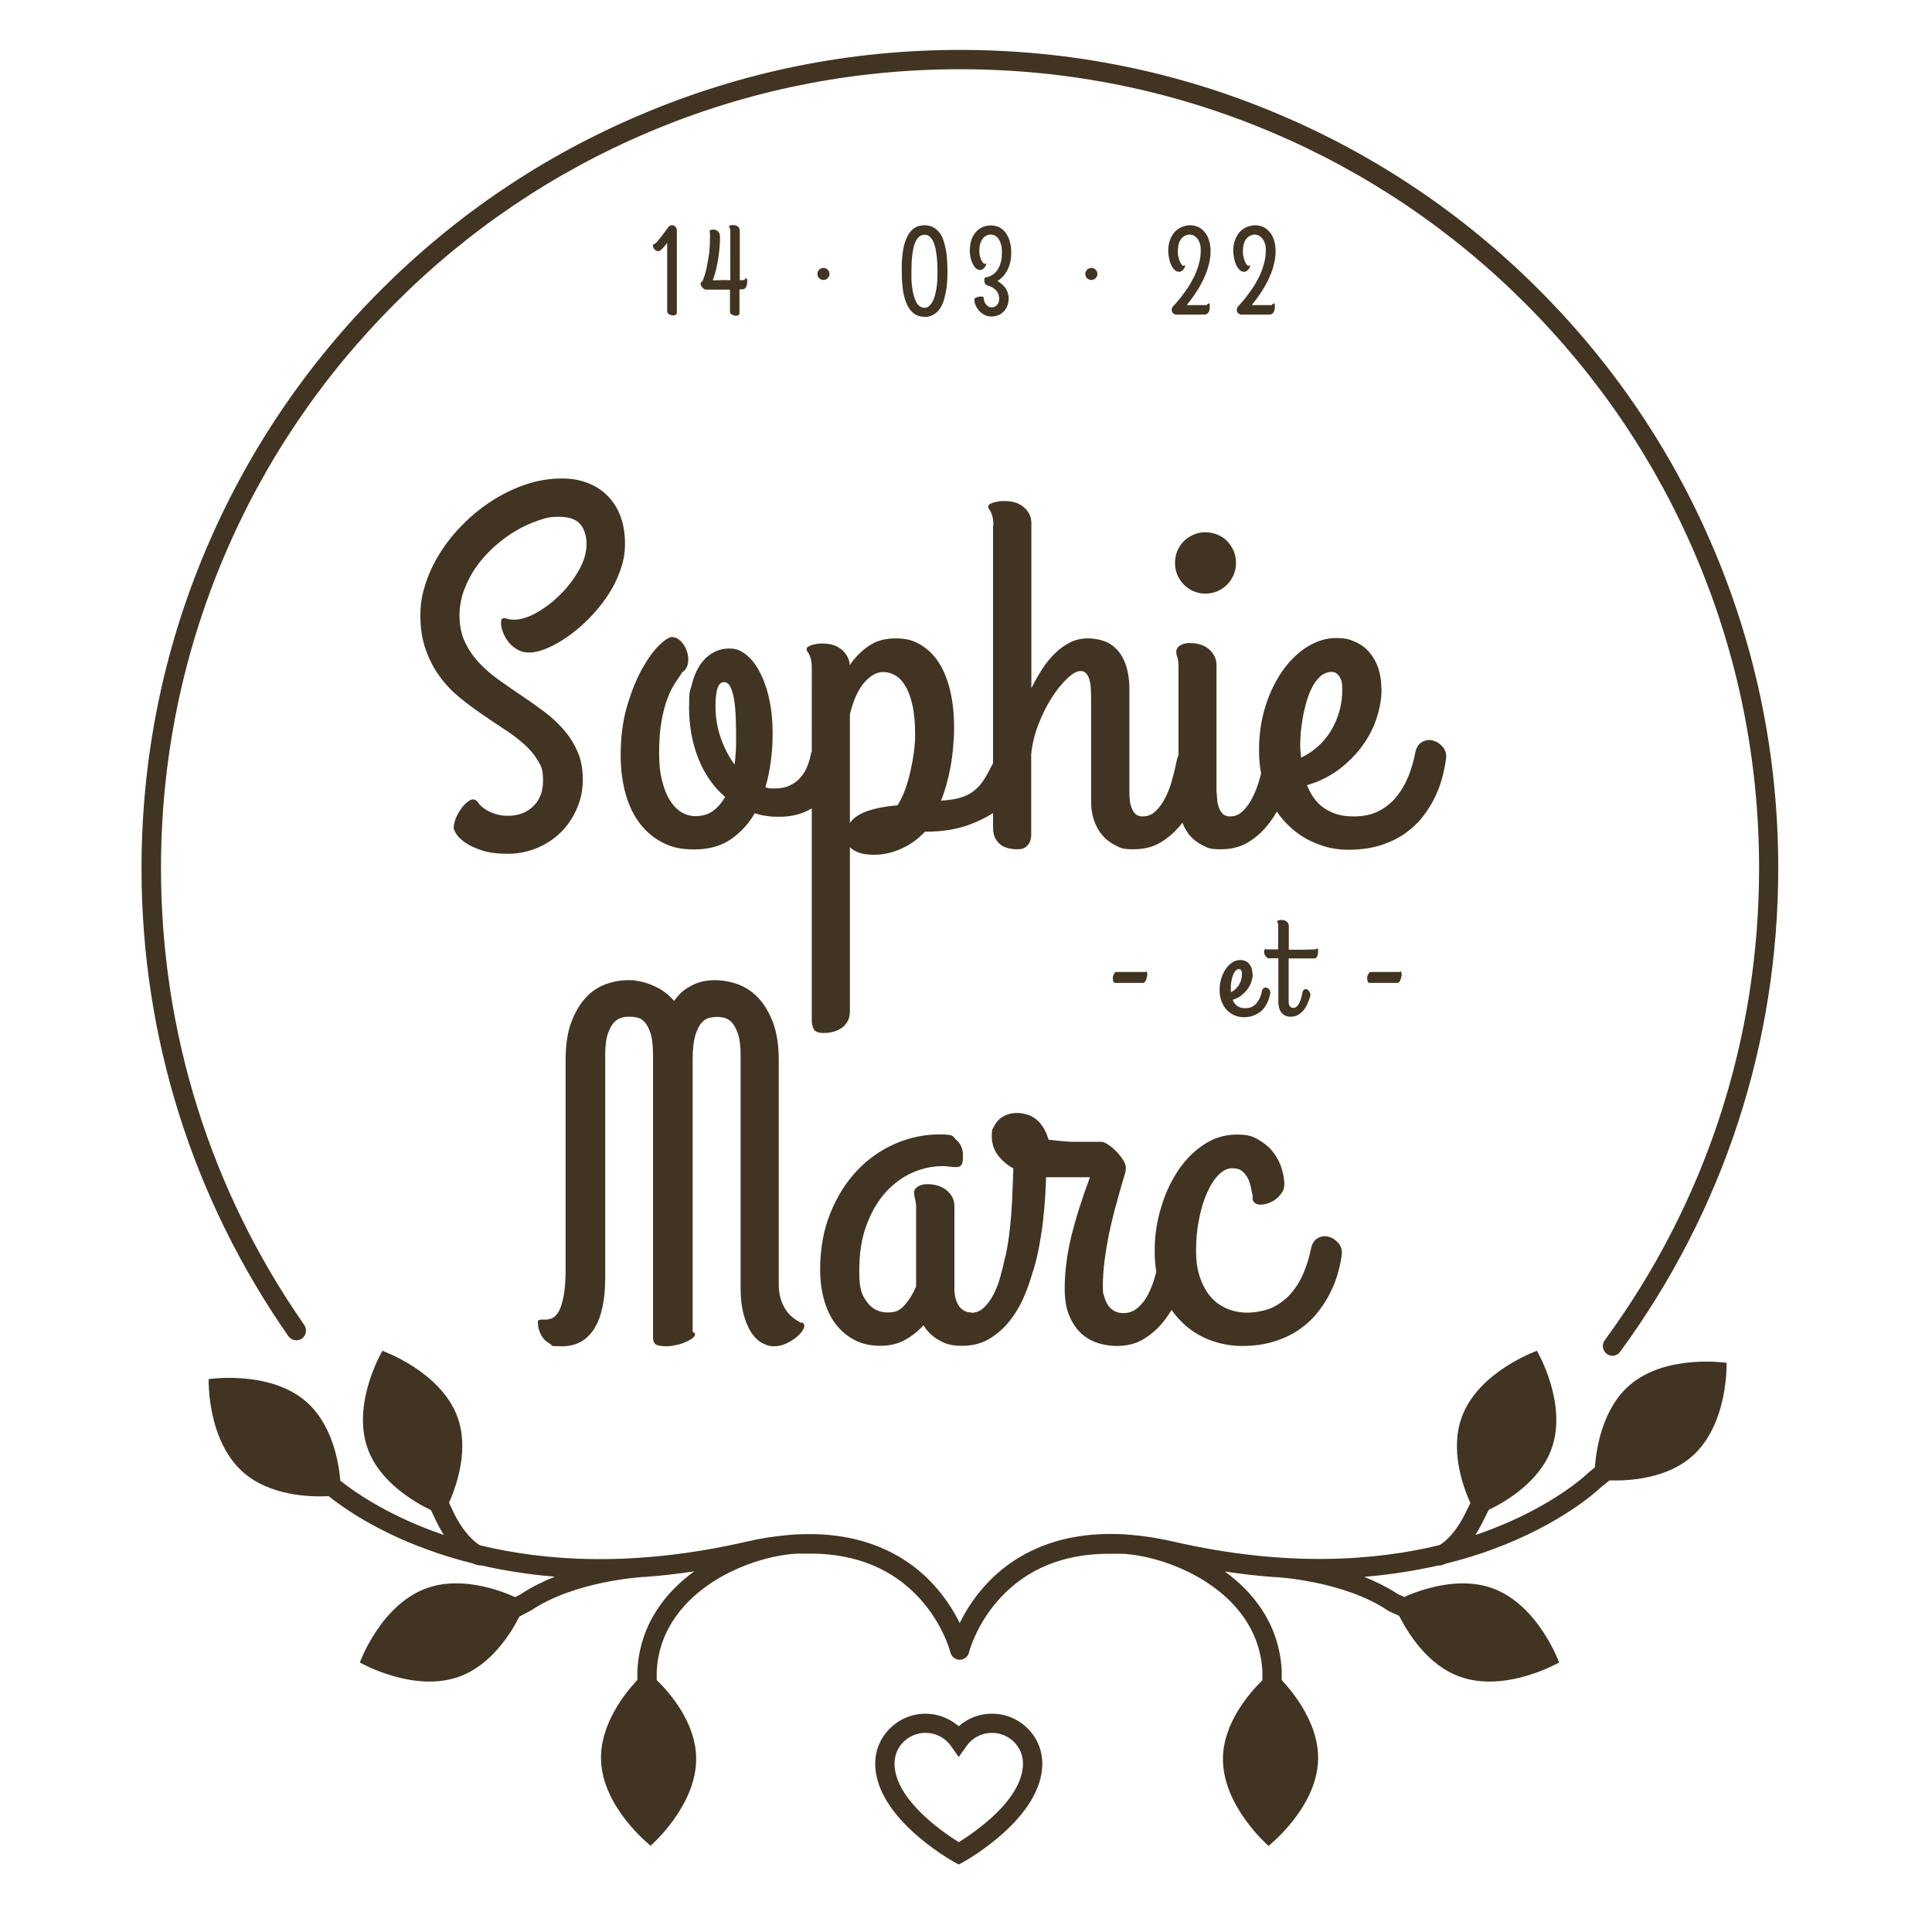
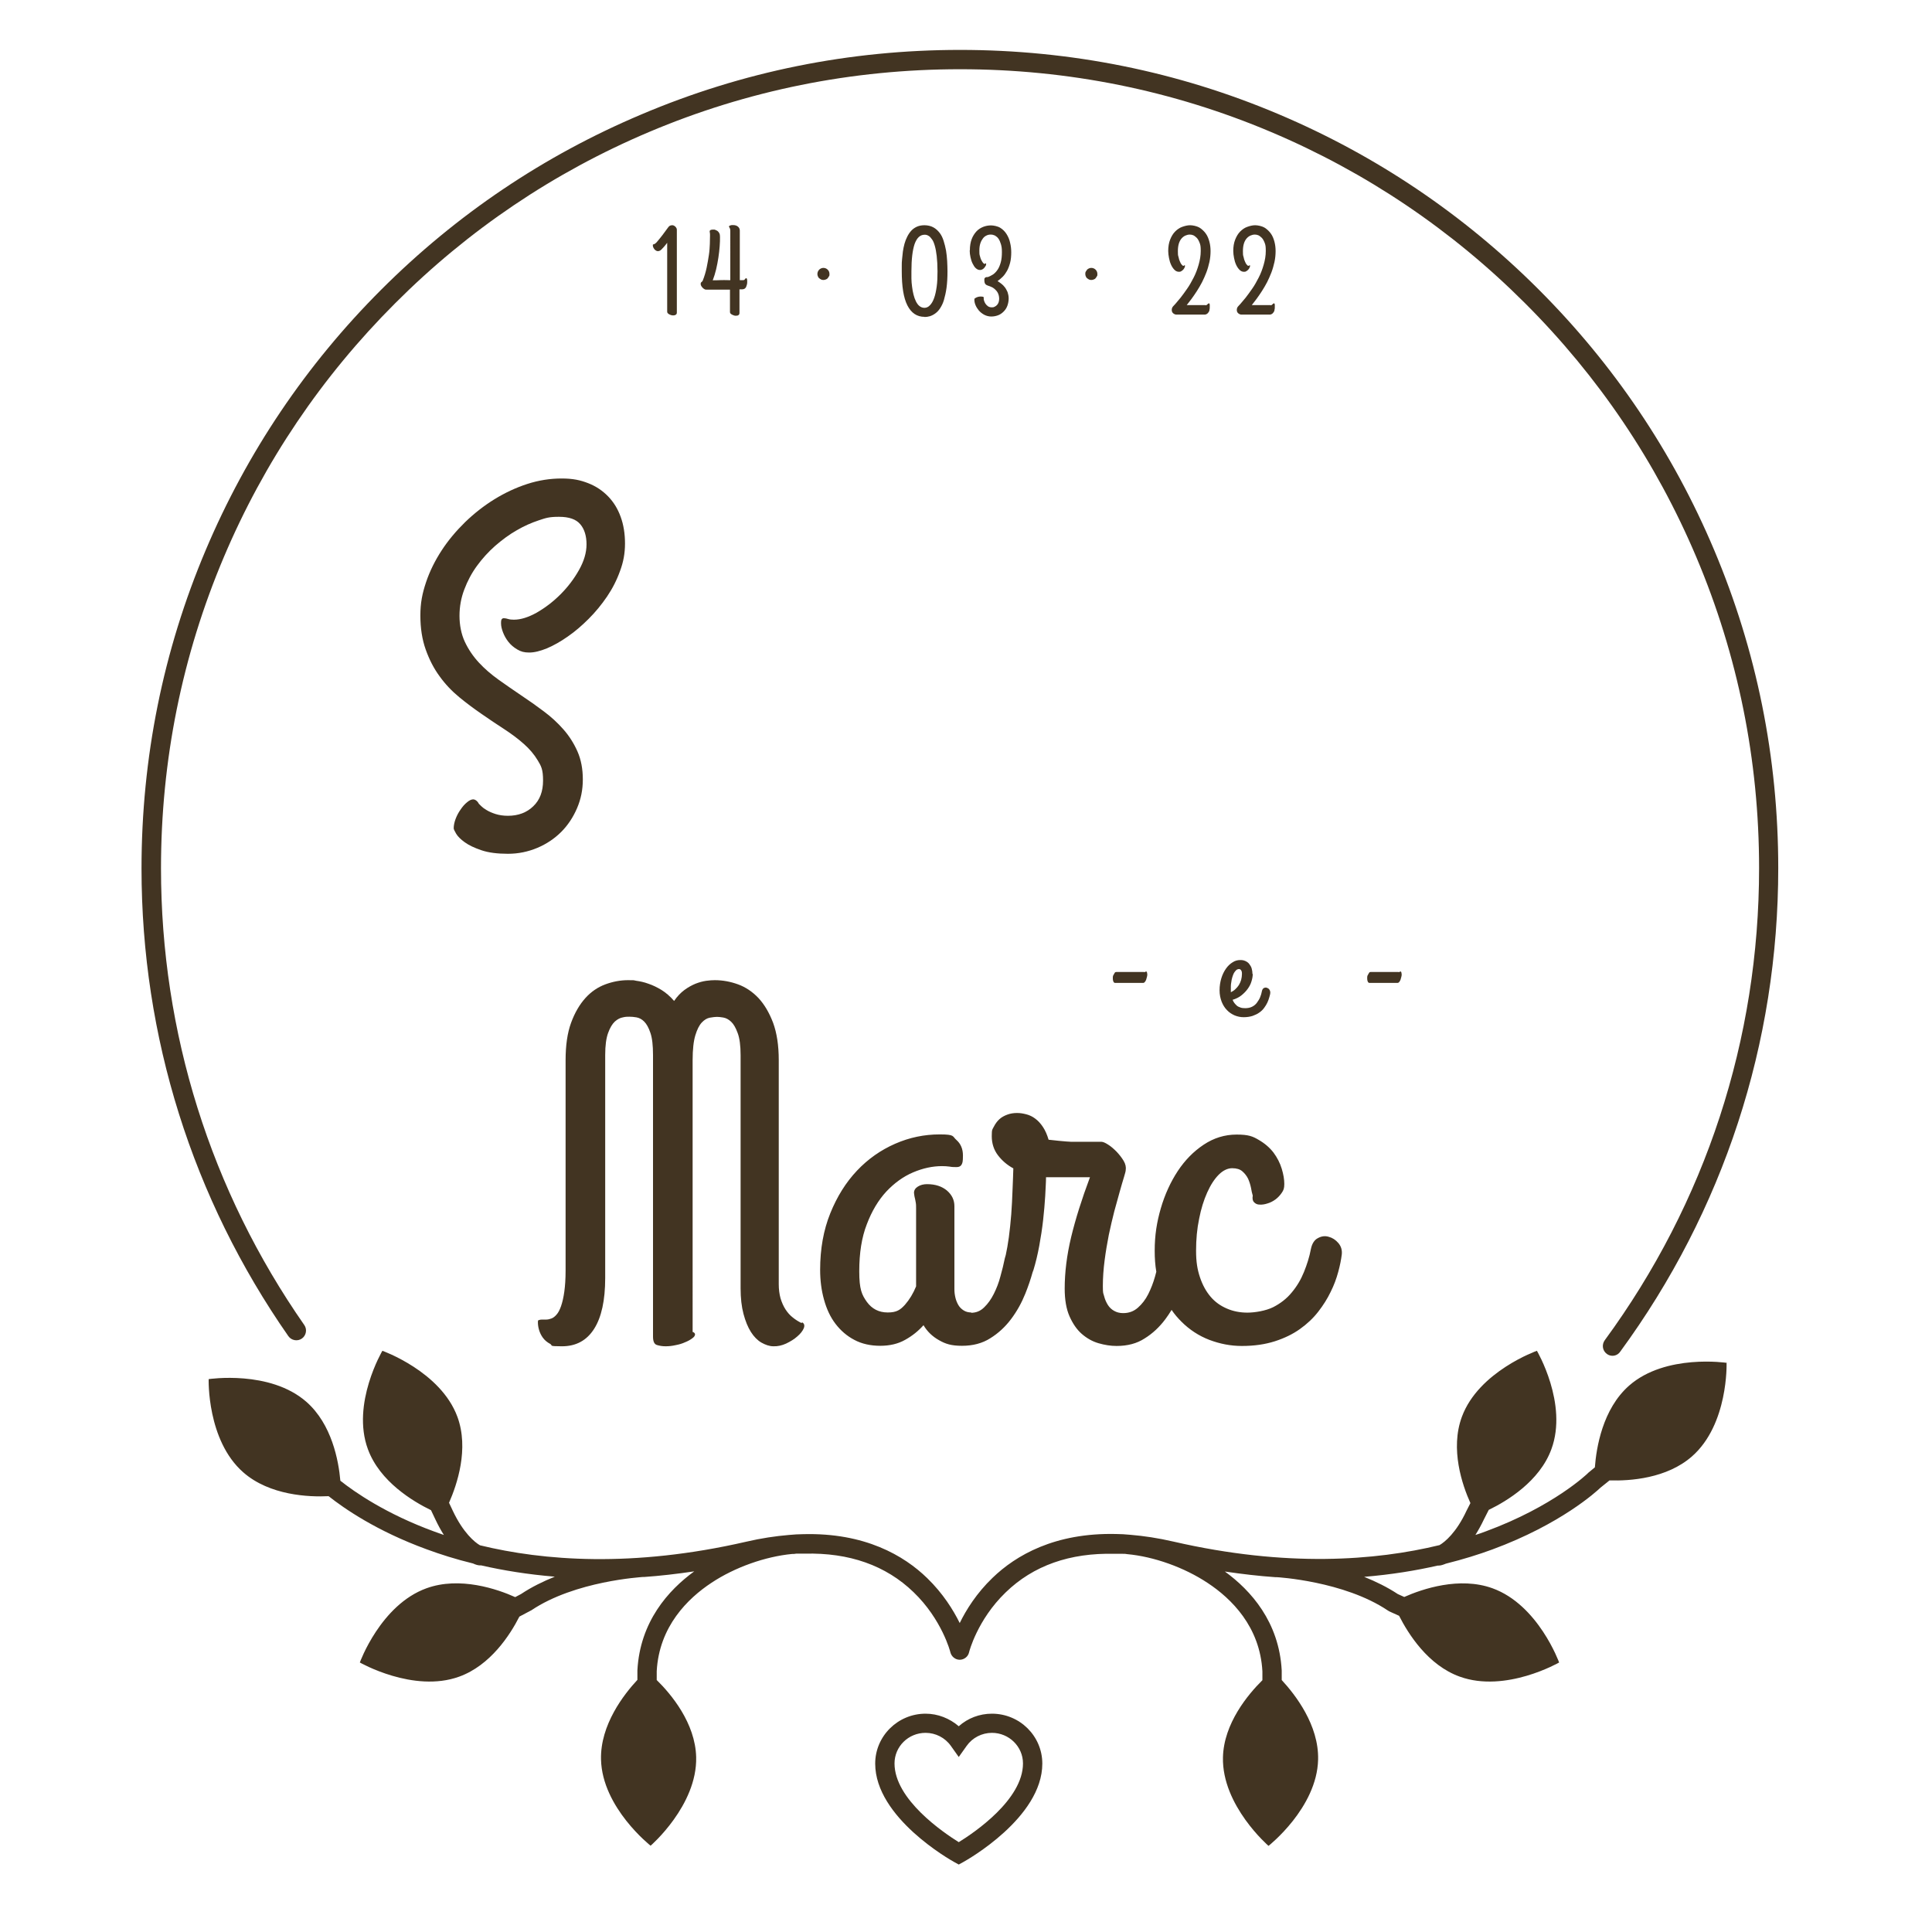
<svg xmlns="http://www.w3.org/2000/svg" xml:space="preserve" style="enable-background:new 0 0 1200 1200;" viewBox="0 0 1200 1200" y="0px" x="0px" id="Calque_1" version="1.0">
  <defs>
    <style>
      .color {
        fill: #423422;
      }
    </style>
  </defs>
  <g class="color">
    <path d="M1011.9,860.6c-16.6,14.6-20.4,38.8-21.3,50.8l-4,3.3c0,0-0.3,0.2-0.4,0.4c-0.2,0.2-21.2,20.5-63.2,36   c-2.1,0.8-4.3,1.6-6.6,2.3c1.8-2.9,3.6-6.1,5.3-9.7l3-5.9c11.2-5.4,31.6-17.7,38.9-37.7c10.4-28.2-9-61.1-9-61.1   s-36.2,12.8-46.6,41c-7.4,20,0.2,42.3,5.3,53.6l-2.4,4.7c-6.3,13.6-13.5,19.5-16.8,21.4c-39.5,9.6-94.9,14-165.3-2.2   c-9.5-2.2-18.3-3.5-26.6-4.2c-3.2-0.3-6.2-0.5-8.9-0.5c-38.2-0.9-62.4,13.3-76.8,27.2c-9.9,9.5-16.4,19.9-20.4,28.1   c-4-8.1-10.4-18.4-20.2-27.9c-14.4-14-38.7-28.3-77-27.3c-2.7,0-5.8,0.2-9,0.5c-8.2,0.7-17.1,2-26.5,4.2   c-70.5,16.2-125.9,11.8-165.3,2.2c-3.3-1.9-10.4-7.8-16.8-21.3l-2.4-5.1c5-11.4,12.5-33.5,5.2-53.4c-10.4-28.2-46.6-41-46.6-41   s-19.4,32.9-9,61.1c7.4,20.2,28.1,32.5,39.2,37.9l2.7,5.7c1.7,3.6,3.5,6.9,5.3,9.7c-2-0.7-4-1.4-5.9-2.1   c-30.1-11-49.6-24.6-58.4-31.6c-1.1-12.5-5.3-35.1-21.1-49c-22.7-19.9-60.7-14.1-60.7-14.1s-1.2,38,21.5,57.9   c16.4,14.4,40.8,15.4,53,14.8c9.6,7.6,29.7,21.6,60.9,33c8.4,3.1,18.1,6.2,28.8,8.8c1.7,0.8,3.2,1.2,4.4,1.2h0.7   c13.5,3.1,28.8,5.6,45.7,7c-7.2,2.9-14.4,6.4-21,10.8L320,992c-11.1-5-34.4-13-55.1-5.5c-28.5,10.3-41.4,46.1-41.4,46.1   s33.3,19.1,61.7,8.8c19.4-7,31.6-25.9,37.4-37.3l6.8-3.6l0.6-0.3c27.2-18.3,68.7-20.6,69.1-20.7c0.3,0,0.6,0,0.9,0   c10-0.7,20.4-1.9,31.2-3.5c-16.1,11.7-33.7,31.3-35.3,61.5v5.9c-8.4,9-23.1,27.9-22.6,49.4c0.7,30,30.8,53.6,30.8,53.6   s29-25,28.3-55c-0.5-21.2-15.6-39.2-24.5-47.9v-5.5c1.5-27.8,19.3-45.2,34-54.9c14.6-9.7,33.5-16.3,50-17.9c0.9,0,1.7,0,2.6-0.2   h5.3c27.7-0.7,50.4,7.3,67.6,23.9c17.7,17,22.9,37.2,22.9,37.4c0.7,2.7,3.1,4.6,5.8,4.6s5.2-1.9,5.8-4.6c0-0.2,5.1-20.2,22.7-37.2   c17.2-16.7,39.9-24.7,67.7-24h5.2c0.9,0,1.8,0,2.6,0.2c16.5,1.5,35.4,8.2,50,17.9c14.7,9.7,32.5,27.1,34,54.9v5.5   c-8.9,8.8-24,26.8-24.5,47.9c-0.7,30,28.3,55,28.3,55s30.1-23.6,30.8-53.6c0.5-21.5-14.2-40.3-22.6-49.4v-5.9   c-1.6-30.2-19.2-49.8-35.3-61.5c10.8,1.6,21.2,2.8,31.2,3.5c0.3,0,0.6,0,0.9,0s41.9,2.4,69.1,20.7c0.3,0.2,0.6,0.3,0.8,0.5l6.2,2.8   c5.7,11.2,17.9,30.7,37.7,37.8c28.5,10.3,61.7-8.8,61.7-8.8s-12.9-35.8-41.4-46.1c-20.5-7.4-43.5,0.4-54.8,5.4l-4-1.8   c-6.5-4.3-13.7-7.8-20.9-10.7c16.9-1.4,32.2-3.9,45.7-7h0.7c1.2,0,2.7-0.5,4.4-1.2c10.8-2.7,20.4-5.7,28.8-8.8   c42.6-15.7,64.7-36,67.2-38.4l5.6-4.5c12.8,0.4,35.6-1.2,51.2-14.9c22.7-19.9,21.5-57.9,21.5-57.9l0.2-0.2v0   C1072.6,846.5,1034.6,840.7,1011.9,860.6z" />
    <path d="M315.5,506.7c-2.9,0-5.5-0.4-7.7-1.1s-4-1.5-5.5-2.4c-1.4-0.8-2.6-1.7-3.4-2.5l-1.5-1.5c-0.9-1.8-2.4-2.7-3.5-2.7   s-2.4,0.6-3.8,1.8c-1.5,1.2-2.8,2.7-4,4.5c-1.3,1.8-2.3,3.7-3.1,5.8c-0.8,2.1-1.2,4.1-1.2,5.9c0,0.5,0.5,1.6,1.5,3.3   s2.8,3.5,5.3,5.3c2.6,1.9,6,3.5,10.4,5c4.4,1.5,9.9,2.2,16.5,2.2l0,0c6.5,0,12.6-1.3,18.3-3.7c5.7-2.4,10.7-5.8,14.8-9.9   s7.4-9.1,9.8-14.7c2.4-5.6,3.6-11.4,3.6-17.9s-1.1-12.3-3.3-17.3s-5.1-9.6-8.7-13.7c-3.6-4.1-7.7-7.9-12.3-11.3   c-4.5-3.4-9.2-6.7-14-9.9c-4.7-3.2-9.4-6.4-14-9.7c-4.6-3.3-8.7-6.8-12.3-10.7c-3.6-3.9-6.5-8.2-8.7-12.9   c-2.2-4.7-3.3-10.4-3.3-16.1c0-5.7,1-11.2,3-16.4c2-5.3,4.6-10.2,7.9-14.7s7-8.6,11.3-12.4c4.3-3.7,8.7-7,13.3-9.6   c4.6-2.7,9.2-4.7,13.7-6.2s6.4-2.2,12.6-2.2s10.6,1.5,13.2,4.6c2.6,3,3.9,7.3,3.9,12.5s-1.6,10.5-4.7,16   c-3.1,5.5-6.9,10.5-11.5,15.1c-4.6,4.6-9.5,8.3-14.7,11.3c-5.2,2.9-9.9,4.4-14.2,4.4c-1.3,0-2.5-0.1-3.5-0.4s-1.8-0.5-2.5-0.5   c-0.6-0.1-1.1,0.1-1.5,0.5c-0.3,0.4-0.5,0.9-0.5,2.6s0.4,3.5,1.2,5.6c0.8,2.1,1.9,4.1,3.4,6s3.3,3.4,5.5,4.7s4.2,1.9,7.4,1.9   s6.8-0.9,11-2.6c4.2-1.8,8.5-4.2,12.9-7.3c4.5-3.1,8.8-6.8,13-11c4.2-4.2,8-8.8,11.4-13.8c3.4-5,6.1-10.3,8.1-15.9   c2.1-5.6,3.1-11,3.1-17.1c0-6.1-0.9-11.7-2.7-16.6c-1.8-5-4.4-9.2-7.8-12.7c-3.4-3.5-7.5-6.3-12.4-8.2c-4.9-1.9-9.4-2.9-16.5-2.9   s-14.2,1.1-21.3,3.4c-7.1,2.3-13.9,5.5-20.4,9.5s-12.6,8.8-18.2,14.2c-5.6,5.5-10.5,11.3-14.6,17.6c-4.1,6.3-7.4,12.9-9.7,19.8   c-2.3,6.9-3.5,12.7-3.5,20.6c0,7.9,1.1,14.9,3.3,21.1s5,11.7,8.6,16.6c3.5,4.9,7.6,9.2,12.2,13c4.5,3.7,9.2,7.2,14,10.5   c4.7,3.3,9.4,6.4,14,9.4c4.6,3,8.6,6,12.2,9.2c3.5,3.1,6.4,6.5,8.6,10.2c2.2,3.6,3.3,5.7,3.3,12.5s-2,12.1-6.1,16   C327.2,504.7,321.9,506.7,315.5,506.7z" />
-     <path d="M756.2,332.1c-2.3-1-5-1.5-7.6-1.5s-5,0.5-7.3,1.5s-4.4,2.4-6,4c-1.6,1.6-3,3.7-4,6c-1,2.3-1.5,5-1.5,7.6   c0,2.6,0.5,5.1,1.5,7.4s2.3,4.3,4,6s3.7,3.1,6,4.1s4.8,1.5,7.3,1.5c2.7,0,5.3-0.5,7.6-1.5s4.3-2.4,6-4.1s3-3.7,4-6s1.5-4.7,1.5-7.4   s-0.5-5.3-1.5-7.6s-2.4-4.3-4-6S758.5,333.1,756.2,332.1z" />
-     <path d="M884.3,506.5c3-4,5.5-8.1,7.4-12.3c2-4.2,3.4-8.3,4.4-12.4c1-4,1.7-7.6,2.1-10.8c0.3-2.7-0.4-5.1-2.1-7.1s-3.7-3.3-6-3.9   c-2.3-0.7-4.5-0.4-6.7,0.8c-2.2,1.1-3.7,3.4-4.4,6.9c-0.9,4.8-2.3,9.5-4.1,14.2c-1.9,4.7-4.3,8.9-7.3,12.7c-3,3.8-6.7,6.8-11.1,9.1   s-9.6,3.4-15.7,3.4c-4.1,0-7.7-0.5-10.8-1.5c-3.1-1-5.9-2.4-8.2-4.1s-4.3-3.8-6-6.2c-1.6-2.4-3-5-4-7.6c7.5-2.2,14.1-5.5,19.9-9.8   c5.7-4.4,10.6-9.3,14.5-14.7c4-5.4,6.9-11.2,8.9-17.3c2-6.1,3-12.1,3-17.9l0-0.1H858c0-4.7-0.6-8.9-1.9-12.8   c-1.3-3.9-3.2-7.2-5.6-10s-5.4-5-8.9-6.5s-5.7-2.3-11.8-2.3s-11.9,1.8-17.6,5.3s-10.8,8.4-15.3,14.6c-4.4,6.3-8.1,13.6-10.8,22.1   c-2.7,8.5-4.1,17.8-4.1,27.6c0,5.1,0.4,9.9,1.3,14.4c-0.3,1.3-0.7,2.7-1.1,4.1c-1.1,3.9-2.5,7.5-4.2,10.9c-1.7,3.4-3.7,6.2-6,8.4   c-2.3,2.3-4.9,3.4-8,3.4c-2,0-3.6-0.6-4.7-1.8c-1.1-1.2-1.9-2.7-2.4-4.3c-0.5-1.6-0.9-3.2-0.9-4.8c-0.2-1.5-0.2-2.7-0.2-3.4h0   l-0.2-0.3v-79.4c0-3.8-1.5-7-4.5-9.7s-7.1-4-12.3-4c-2.2,0-4.2,0.5-5.8,1.5c-1.6,0.9-2.4,2.5-2.4,3.7s0.2,2.4,0.7,3.7   s0.7,3.4,0.7,6.4v54.2c-0.5,1.2-1,2.6-1.3,4.4c-0.7,3.5-1.6,7.2-2.7,11.1c-1,3.9-2.4,7.5-4.1,10.9c-1.7,3.4-3.7,6.2-6,8.4   c-2.3,2.3-5,3.4-8.2,3.4c-2.1,0-3.6-0.6-4.7-1.8c-1.1-1.2-1.9-2.7-2.4-4.3c-0.5-1.6-0.9-3.2-0.9-4.8c-0.2-1.5-0.2-2.7-0.2-3.4   v-64.7c0-3.6-0.3-7.2-1.1-11c-0.7-3.7-2.1-7.1-4-10.2c-1.9-3.1-4.5-5.6-7.9-7.5c-3.3-1.9-8.9-2.9-12.8-2.9s-7.5,0.8-10.8,2.4   c-3.3,1.6-6.4,3.8-9.3,6.6c-2.9,2.8-5.6,6-8.1,9.8c-2.4,3.8-4.8,7.8-6.9,12.2V324.9c0-3.8-1.5-7-4.5-9.7s-7.1-4-12.3-4   c-1.1,0-2.2,0-3.4,0.2s-2.3,0.4-3.3,0.7c-1,0.3-1.8,0.7-2.4,1.1c-0.6,0.4-0.9,0.9-0.9,1.5c0,0.6,0.1,1,0.5,1.5   c0.4,0.4,0.7,1,1.1,1.8c0.4,0.7,0.7,1.8,1.1,3.1c0.3,1.3,0.5,3.1,0.5,5.3l-0.2-0.2V474c-1.8,3.5-3.4,6.6-5,9.2   c-1.7,2.9-3.7,5.3-6,7.3s-5.1,3.6-8.5,4.7c-3.3,1.1-7.6,1.8-12.8,2.1c2.3-5.7,4.3-12.5,5.8-20.5s2.3-17.3,2.3-25.1   c0-7.8-0.7-15-2.2-21.7s-3.7-12.6-6.7-17.5c-3-5-6.8-8.8-11.3-11.7c-4.6-2.9-9.4-4.3-16-4.3s-12.2,1.5-16.8,4.7   c-4.6,3.1-8.5,7.1-11.8,11.9c-0.2-3.6-1.8-6.7-4.8-9.4s-7-4-12-4c-1.1,0-2.2,0-3.4,0.2c-1.2,0.2-2.3,0.4-3.3,0.7s-1.8,0.7-2.4,1.1   c-0.6,0.4-0.9,0.8-0.9,1.4c0,0.6,0.1,1.1,0.5,1.6c0.4,0.4,0.7,1,1.1,1.8c0.4,0.7,0.7,1.8,1.1,3.1c0.3,1.3,0.5,3.1,0.5,5.3V467   c0,0.1-0.1,0.2-0.1,0.4v0l-0.2-0.3c-0.5,3.1-1.3,6-2.4,8.7c-1.1,2.8-2.6,5.2-4.4,7.2c-1.8,2.1-4,3.7-6.6,4.9   c-2.6,1.2-5.5,1.8-8.9,1.8h-3.1c-0.9-0.1-2-0.3-3.1-0.7c1.6-5.3,2.7-10.8,3.4-16.5c0.7-5.6,1.1-9.7,1.1-17.2s-0.7-14.5-2.1-20.9   c-1.3-6.4-3.3-11.9-5.7-16.6c-2.4-4.7-5.2-8.4-8.5-11c-3.3-2.7-6.2-4-10.4-4s-7.8,1-11,3c-3.2,2-5.8,4.6-7.9,8   c-2.1,3.4-3.6,7.2-4.7,11.7c-1.1,4.5-1.6,2.7-1.6,14s1.9,21.8,5.7,31.5c3.8,9.7,9.4,17.7,16.7,24c-2,3.5-4.5,6.4-7.4,8.6   c-2.9,2.2-6.6,3.3-11.1,3.3c-3,0-5.9-0.8-8.6-2.4c-2.7-1.6-5.1-4.1-7.2-7.4c-2.1-3.3-3.7-7.4-4.9-12.3c-1.2-4.8-1.8-9.5-1.8-17.2   c0-7.7,0.5-14.3,1.5-19.8s2.2-10.2,3.7-14c1.4-3.8,3-7,4.7-9.5s3.2-4.8,4.4-6.7c2-1.3,3.2-3.2,3.6-5.6c0.4-2.5,0.2-4.9-0.6-7.3   c-0.8-2.4-2-4.5-3.7-6.3c-1.7-1.8-3.8-2.7-5.6-2.7s-4.4,1.6-7.9,5c-3.5,3.4-7,8.2-10.6,14.6c-3.6,6.4-6.7,14.1-9.4,23.2   c-2.7,9.1-4,19.4-4,30.9c0,7.9,0.9,15.3,2.7,22.3s4.5,13.2,8.3,18.5c3.8,5.4,8.5,9.6,14.2,12.7c5.7,3.1,11.5,4.7,20.5,4.7   s16.5-2.1,22.6-6.2c6.1-4.2,11.1-9.6,15-16.3c2.4,0.8,4.8,1.4,7.3,1.7s2.8,0.5,8,0.5c5.2,0,10-0.8,14.3-2.4c2.1-0.8,4-1.7,5.8-2.8   v131.1c0,2.4,0.4,4.4,1.2,6c0.9,1.6,2.8,2.4,6,2.4c1.5,0,3.3-0.1,5.2-0.5c1.9-0.4,3.7-1.1,5.4-2.1s3.1-2.4,4.2-4.2   c1.1-1.7,1.7-4.1,1.7-6.9V526.2c1.3,1.4,3.2,2.5,5.6,3.4c2.5,0.9,5.6,1.3,9.5,1.3l0.1,0c5.5,0,11-1.2,16.6-3.7s10.5-6,14.8-10.6   c10.4,0,19.4-1.4,27.1-4.2c5.8-2.1,10.9-4.6,15.2-7.4v8.8c0,3,0.5,5.3,1.5,7.1s2.2,3.1,3.7,4.1s3.1,1.6,4.9,2   c1.8,0.3,2.8,0.5,5,0.5s3.9-0.4,5.1-1.3c1.2-0.9,2-1.9,2.6-3.2c0.5-1.3,0.9-2.7,0.9-4.3v-50.3c0.6-6.2,2.1-12.3,4.5-18.5   c2.4-6.2,5.1-11.7,8.3-16.6c3.1-4.9,6.3-8.8,9.6-11.9c3.2-3.1,6-4.6,8.2-4.6c1.5,0,2.7,0.5,3.6,1.5s1.5,2.3,2,3.9   c0.4,1.6,0.8,3.5,0.8,5.6c0.2,2.2,0.2,4.5,0.2,6.9v63.5c0,4,0.6,7.7,1.8,11.3c1.2,3.6,3,6.7,5.2,9.3s5,4.7,8.2,6.3   c3.2,1.6,4.3,2.4,11.1,2.4s12.6-1.5,17.6-4.7c5-3.1,9.2-7.1,12.8-11.8c1.2,3,2.7,5.6,4.5,7.8c2.2,2.6,4.9,4.7,8.2,6.3   c3.2,1.6,4.3,2.4,11.1,2.4s12.6-1.5,17.6-4.7c5-3.1,9.2-7.1,12.8-11.9c1.6-2.2,3.1-4.4,4.5-6.8c1.8,2.7,3.8,5.2,6,7.4   c5.1,5.3,11,9.3,17.7,12.1s13.1,4.2,20.7,4.2s14.4-1,20.3-2.9c5.9-1.9,11-4.4,15.4-7.6C877.6,514.1,881.3,510.5,884.3,506.5z    M456.3,474.9c-3.5-4.7-6.4-10.2-8.6-16.5c-2.2-6.3-3.3-13-3.3-20c0-9.9,1.7-14.7,5.3-14.7c1.6,0,2.9,0.9,3.9,2.8   c1,1.9,1.7,4.4,2.3,7.7c0.6,3.3,0.9,7.2,1.1,11.7s0.2,10.2,0.2,14.7S456.9,469.9,456.3,474.9z M567.7,466.7   c-0.5,3.9-1.2,7.8-2.1,11.9c-0.9,4-2,8-3.4,11.8c-1.4,3.8-3,7.1-4.8,9.8c-7.3,0.6-13.4,1.8-18.5,3.5c-5.1,1.8-8.8,4.2-11,7.5v-67.6   c0.9-3.7,2-7.2,3.4-10.5c1.4-3.2,3-6,4.8-8.3c1.9-2.3,3.8-4.1,5.9-5.4s4.3-2,6.5-2c2.7,0,5.2,0.7,7.6,2.1c2.4,1.4,4.5,3.6,6.3,6.7   c1.9,3.1,3.3,7.1,4.4,12.1s1.6,11.1,1.6,18.2C568.4,459.4,568.2,462.8,567.7,466.7z M807.9,467.7c-0.2-0.9-0.2-1.8-0.2-2.7h0h-0.1   c-0.1-2.1,0-4.8,0.2-8c0.2-3.3,0.6-6.6,1.2-10.2c0.6-3.6,1.4-7.1,2.4-10.6s2.2-6.7,3.7-9.5s3.2-5.1,5.2-6.8s4.8-2.6,6.8-2.6   s3.6,1,4.8,2.9c1.2,1.9,1.8,3.4,1.8,8.1s-0.6,9.2-1.8,13.5s-3,8.3-5.2,12c-2.2,3.7-4.9,7-8.1,9.8c-3.1,2.8-6.6,5.2-10.5,7   C808.1,469.6,807.9,468.6,807.9,467.7z" />
    <path d="M461.8,816.1c1.2,4.5,2.7,8.2,4.6,11.2c1.9,3,4.1,5.2,6.5,6.6c2.5,1.4,5,2.3,7.5,2.3c2.6,0.1,5.3-0.5,7.9-1.7   c2.7-1.3,5-2.7,6.9-4.4c2-1.7,3.3-3.4,4-5c0.7-1.7,0.4-2.9-0.8-3.7l0,0l-0.7,0.3c-1.8-0.9-3.6-2-5.3-3.4c-1.7-1.3-3.2-3-4.5-5   c-1.3-2-2.3-4.3-3.1-6.9c-0.7-2.6-1.1-5.5-1.1-8.8V658.5c0-9.2-1.2-16.9-3.5-23.2c-2.4-6.3-5.4-11.4-9.1-15.4   c-3.7-3.9-8-6.8-12.7-8.5c-4.7-1.7-9.5-2.6-14.4-2.6c-1.5,0-3.3,0.1-5.4,0.4c-2.1,0.3-4.3,0.9-6.6,1.8c-2.2,0.9-4.6,2.2-6.9,3.9   s-4.5,4-6.4,6.8c-2.5-2.9-5.1-5.1-7.8-6.8c-2.8-1.7-5.5-3-8.2-3.9c-2.7-1-5.2-1.5-7.4-1.8c-2.2-0.4-0.6-0.4-5.3-0.4   s-9.4,0.9-14,2.6c-4.6,1.7-8.8,4.5-12.4,8.5c-3.6,4-6.6,9.1-8.9,15.4s-3.4,14-3.4,23.2v130.7c0,5.2-0.3,9.5-0.8,13.1   c-0.5,3.6-1.2,6.6-2,8.9s-1.7,4.1-2.8,5.3c-1,1.2-2.1,2-3.1,2.4c-1.1,0.4-2.2,0.7-3.2,0.7h-2.7c-0.8,0-1.4,0.1-1.9,0.3   s-0.7,0-0.7,1.4s0.2,3,0.7,4.7s1.3,3.4,2.4,4.9c1.1,1.5,2.6,2.8,4.5,3.8c1.9,1-1.5,1.5,7.3,1.5s15.4-3.6,20-10.8   c4.6-7.2,6.9-17.8,6.9-31.6V655.3c0-5.9,0.6-10.4,1.8-13.7s2.6-5.6,4.2-7.1c1.7-1.5,3.3-2.3,5-2.6c1.6-0.4,2.7-0.4,4-0.4   s2.7,0.1,4.4,0.4s3.3,1.1,4.8,2.6s2.8,3.8,3.9,7.1c1.1,3.2,1.6,7.8,1.6,13.7v174.9c0,3,0.8,4.7,2.4,5.2c1.6,0.5,3.4,0.8,5.4,0.8   s4-0.2,6.2-0.7c2.2-0.4,4.2-1,5.9-1.8c1.8-0.7,3.2-1.5,4.4-2.4c1.2-0.8,1.8-1.7,1.8-2.5c0-0.3-0.1-0.6-0.5-1   c-0.4-0.3-0.7-0.5-1-0.5V658.5c0-6.7,0.6-11.9,1.7-15.5c1.1-3.6,2.4-6.2,4-7.9c1.6-1.7,3.3-2.7,5-3c1.8-0.3,3.3-0.5,4.3-0.5   s2.3,0.1,4,0.4s3.3,1.1,4.9,2.6c1.6,1.5,2.9,3.8,4.1,7.1c1.2,3.2,1.8,7.8,1.8,13.7v144.7C460,806.3,460.6,811.6,461.8,816.1z" />
    <path d="M693.5,836C693.5,836,693.5,836,693.5,836C693.4,836,693.4,836,693.5,836L693.5,836z" />
    <path d="M723.8,819.4c1.4-1.9,2.7-3.8,3.9-5.8c1.8,2.7,3.9,5.1,6.1,7.3c5,5,10.8,8.8,17.3,11.3c6.6,2.5,13.3,3.8,20.2,3.8l0.1,0   c7.7,0,14.4-1,20.4-2.9c5.9-1.9,11.1-4.4,15.6-7.6s8.3-6.8,11.4-10.8c3.1-4,5.7-8.1,7.7-12.3c2.1-4.2,3.6-8.3,4.7-12.4   c1.1-4,1.8-7.6,2.2-10.8c0.3-2.7-0.4-5.1-2.1-7.1s-3.7-3.3-6-3.9c-2.3-0.7-4.5-0.4-6.7,0.8c-2.2,1.1-3.7,3.4-4.4,6.9   c-0.9,4.8-2.4,9.5-4.3,14.2c-1.9,4.7-4.4,8.9-7.6,12.7c-3.1,3.8-7,6.8-11.5,9.1c-4.6,2.3-11.5,3.4-16,3.4s-8.8-0.8-12.7-2.5   c-4-1.7-7.4-4.1-10.2-7.4s-5-7.3-6.6-12.1c-1.6-4.8-2.4-9.5-2.4-16.5s0.6-13.6,1.9-19.8c1.2-6.2,2.9-11.6,5-16.3   c2.1-4.7,4.5-8.4,7.2-11.1s5.6-4,8.3-4s4.8,0.6,6.3,1.9s2.7,2.8,3.6,4.6c0.8,1.8,1.4,3.7,1.8,5.6c0.3,1.9,0.7,3.6,1.1,4.9   c-0.3,1.8-0.1,3.2,0.8,4.1c0.8,0.9,2,1.5,3.4,1.5c1.4,0.1,3.1-0.1,4.9-0.7c1.8-0.5,3.5-1.4,5-2.5s2.8-2.5,3.9-4.1s1.6-2.7,1.6-5.5   s-0.5-5.9-1.6-9.5s-2.8-6.9-5.1-10c-2.4-3.1-5.4-5.7-9.2-7.9c-3.7-2.2-6.3-3.3-13.7-3.3s-14.2,2.1-20.5,6.3s-11.6,9.6-16.1,16.4   c-4.4,6.7-8,14.5-10.5,23.1c-2.5,8.6-3.8,16.7-3.8,26.4c0,4.6,0.3,8.9,1,13c-0.3,1-0.5,2-0.8,3c-1.1,3.9-2.5,7.5-4.2,10.9   s-3.9,6.2-6.4,8.4c-2.6,2.3-5.6,3.4-9.2,3.4c-2.2,0-4-0.5-5.6-1.4c-1.6-0.9-2.9-2.1-3.9-3.7c-1-1.6-1.8-3.4-2.3-5.4   c-0.5-2.1-0.8-1.1-0.8-6.3s0.4-10.6,1.1-16c0.7-5.4,1.6-10.7,2.6-15.8c1.1-5.1,2.2-10,3.4-14.6c1.3-4.6,2.4-8.7,3.4-12.3   c1-3.6,1.9-6.6,2.6-8.9c0.7-2.3,1.1-3.8,1.1-4.4c0.3-1.8-0.1-3.8-1.3-5.8s-2.7-3.9-4.4-5.7c-1.8-1.8-3.5-3.3-5.3-4.4   c-1.7-1.1-3.1-1.7-4-1.7h-18.8c-0.9,0-1.9-0.2-3.1-0.2c-1.2-0.1-2.7-0.2-4.5-0.4s-4-0.4-6.5-0.7c-0.9-3.1-2.1-5.8-3.5-7.9   c-1.4-2.1-3-3.9-4.8-5.2c-1.7-1.3-3.6-2.2-5.6-2.7s-3.6-0.8-5.7-0.8s-4.1,0.3-6,1s-3.6,1.6-5,2.9s-2.5,2.8-3.4,4.6   c-0.9,1.8-1.3,1.4-1.3,5.9s1.3,8.5,3.8,11.8s5.7,6.1,9.6,8.2c-0.1,4-0.3,8.5-0.5,13.5s-0.4,10.1-0.8,15.1s-0.9,9.8-1.5,14.3   c-0.6,4.2-1.2,7.8-1.9,10.9c-0.2,0.7-0.4,1.4-0.6,2.1c-0.7,3.5-1.6,7.2-2.7,11.1c-1,3.9-2.4,7.5-4.1,10.9s-3.7,6.2-6,8.4   c-2.3,2.3-5,3.4-8.2,3.4v0l0.2-0.2c-1.8,0-3.4-0.4-4.8-1.3c-1.4-0.9-2.5-2-3.3-3.4c-0.8-1.4-1.4-2.9-1.8-4.6   c-0.4-1.7-0.6-3.4-0.6-5.1v-51.6c0-3.8-1.5-7-4.6-9.7c-3.1-2.6-7.2-4-12.4-4c-2.2,0-4.1,0.5-5.7,1.5c-1.6,1-2.4,2.3-2.4,3.9   c0,0.5,0.2,1,0.2,1.6c0.1,0.6,0.2,1.2,0.4,1.9c0.2,0.7,0.3,1.6,0.5,2.6s0.2,2.3,0.2,3.8V799c-1.8,4.4-4.1,8.2-6.9,11.4   c-2.9,3.2-5.2,4.8-10.7,4.8s-9.8-2.2-13-6.6c-3.1-4.4-4.7-7.7-4.7-19s1.5-21,4.7-29.2c3.1-8.2,7.2-15,12.1-20.3   c5-5.3,10.5-9.3,16.6-11.9c6.1-2.6,12.1-3.9,18-3.9c1.6,0,3.2,0.1,4.7,0.3c1.5,0.3,2.9,0.3,4.4,0.3s2.5-0.5,3.1-1.6   c0.5-1.1,0.8-1.5,0.8-5.6s-1.4-7.3-4-9.6c-2.7-2.3-0.8-3.5-10.4-3.5s-18.8,1.9-27.7,5.8s-16.8,9.4-23.7,16.7   c-6.9,7.3-12.4,16.1-16.6,26.5c-4.2,10.4-6.3,22.1-6.3,35.1c0,6.6,0.8,12.8,2.4,18.5c1.6,5.8,3.9,10.8,7.1,15s7.1,7.6,11.7,10   c4.6,2.5,10.2,3.7,16.1,3.7s11.1-1.2,15.5-3.7c4.5-2.5,8.2-5.5,11.4-9.1c2.3,3.9,5.5,7,9.6,9.3c4,2.3,7.6,3.5,14.3,3.5   s12.6-1.5,17.6-4.7c5-3.1,9.3-7.1,12.9-11.9s6.5-10,8.8-15.7c1.9-4.7,3.4-9.2,4.6-13.5c0.2-0.4,0.3-0.8,0.5-1.3   c1.4-4.6,2.6-9.6,3.6-15s1.8-10.7,2.4-16s1-10.3,1.3-15c0.2-4.7,0.5-8.5,0.5-11.6H677c-5.1,13.6-9,26-11.7,37.2   c-2.7,11.3-4,21.9-4,32c0,6.9,1,12.7,3,17.2s4.5,8.2,7.6,10.9c3.1,2.7,6.6,4.7,10.4,5.8c3.8,1.1,7.5,1.7,11.2,1.7   c6.8,0,12.6-1.5,17.5-4.7C716,828.2,720.2,824.2,723.8,819.4z" />
    <path d="M692.6,610.5H710c0.4,0,0.8-0.2,1.1-0.6s0.6-0.8,0.8-1.4s0.3-1.2,0.5-1.8s0.2-1.2,0.2-1.6s-0.2-0.8-0.2-1.2   c-0.1-0.3-0.3-0.5-0.6-0.5c-0.1,0-0.2,0.2-0.4,0.2c-0.2,0.2-0.4,0.2-0.7,0.2l-0.1-0.1h-17.1c-0.5,0-0.9,0.1-1.1,0.5   s-0.5,0.7-0.7,1.2c-0.3,0.4-0.5,0.9-0.5,1.4s0,0.6,0,1.3s0.2,1.2,0.4,1.7C691.9,610.3,692.2,610.5,692.6,610.5z" />
    <path d="M774.9,614.3c1.1-1.5,1.9-3,2.4-4.7c0.5-1.6,0.8-3.1,0.8-4.7h-0.2c0-1.3-0.2-2.5-0.5-3.5s-0.9-1.9-1.5-2.7   s-1.5-1.4-2.4-1.8c-1-0.4-1.6-0.6-3.2-0.6s-3.2,0.4-4.7,1.4c-1.5,0.9-2.9,2.2-4.1,3.9s-2.2,3.7-2.9,6c-0.7,2.3-1.1,4.8-1.1,7.5   s0.5,5,1.3,7.1c0.8,2,1.9,3.8,3.3,5.2c1.4,1.5,3,2.5,4.8,3.3c1.8,0.7,3.5,1.1,5.6,1.1s3.9-0.3,5.5-0.8c1.6-0.6,3-1.2,4.2-2.1   c1.2-0.8,2.2-1.8,3-2.9s1.5-2.2,2-3.3s0.9-2.2,1.2-3.3c0.3-1.1,0.6-2,0.6-2.9c0-0.7-0.2-1.3-0.6-1.9s-1-0.9-1.6-1.1   s-1.2-0.1-1.8,0.2s-1,1-1.2,1.9c-0.2,1.3-0.6,2.5-1.1,3.8c-0.5,1.2-1.2,2.3-2,3.4s-1.8,1.9-3,2.5c-1.2,0.6-2.6,0.9-4.3,0.9   c-1.1,0-2.1-0.1-2.9-0.4s-1.6-0.6-2.2-1.1s-1.1-1.1-1.6-1.7s-0.8-1.3-1.1-2c2-0.6,3.9-1.5,5.4-2.7S773.8,615.8,774.9,614.3z    M769.5,611.8c-0.6,0.9-1.3,1.8-2.2,2.6c-0.8,0.8-1.8,1.4-2.8,1.9v-1.5h0v-2.2c0-0.8,0.1-1.7,0.3-2.7c0.1-1,0.3-1.9,0.6-2.9   s0.6-1.8,1-2.6c0.4-0.7,0.9-1.3,1.4-1.8s1.3-0.7,1.8-0.7s1,0.3,1.3,0.8s0.5,0.9,0.5,2.2s-0.2,2.5-0.5,3.7   C770.6,609.7,770.1,610.8,769.5,611.8z" />
    <path d="M778.1,604.8C778.1,604.8,778.1,604.9,778.1,604.8L778.1,604.8L778.1,604.8z" />
-     <path d="M785.3,590.3c-0.2,0.6-0.2,1.3,0,2c0.2,0.8,0.6,1.4,1.1,2c0.6,0.6,1.1,0.9,1.8,0.9h5.8v26.9c0,1.7,0.2,3.1,0.6,4.3   c0.4,1.2,0.9,2.1,1.6,2.9s1.6,1.4,2.5,1.7c0.9,0.3,1.3,0.5,3.1,0.5s3.4-0.4,4.7-1.3c1.4-0.8,2.5-1.9,3.5-3.2s1.8-2.8,2.4-4.3   c0.7-1.5,1.1-3,1.5-4.4v-0.6c0-0.4-0.1-0.8-0.3-1.2c-0.2-0.4-0.4-0.8-0.7-1.1s-0.6-0.6-1-0.8c-0.3-0.3-0.6-0.3-1-0.3   s-0.8,0.2-1.2,0.6c-0.4,0.4-0.6,1-0.8,1.9s-0.4,1.9-0.7,3s-0.7,2.1-1.1,3s-1,1.7-1.6,2.3s-1.3,0.9-2.2,0.9s-1.6-0.3-2.1-0.9   s-0.8-1.6-0.8-3v-26.8h7.3c2.6,0,5.6,0,9,0c0.4,0,0.7-0.2,1-0.6s0.6-0.9,0.7-1.5s0.3-1.2,0.3-1.8s0.1-1.1,0-1.5s-0.3-0.7-0.5-0.8   s-0.5,0.1-0.9,0.5c-2.8,0.1-5.7,0.3-8.6,0.3h-8.2v-14.8c0-1-0.4-1.9-1.2-2.6c-0.8-0.7-1.9-1.1-3.3-1.1h-0.9   c-0.3,0.2-0.6,0.2-0.9,0.2c-0.3,0.1-0.5,0.3-0.7,0.3c-0.2,0.1-0.2,0.3-0.2,0.4s0,0.4,0,0.4c0.1,0.1,0.3,0.3,0.3,0.5   c0.1,0.2,0.3,0.4,0.3,0.8c0,0.3,0,0.8,0,1.4v14.3h-3.1c-0.9,0-1.7,0-2.4,0c-0.8,0-1.5,0-2.1,0l0.1-0.3   C785.8,589.4,785.5,589.7,785.3,590.3z" />
    <path d="M869.8,603.4c-0.1,0-0.2,0.2-0.4,0.2c-0.2,0.2-0.4,0.2-0.7,0.2l-0.1-0.1h-17.1c-0.5,0-0.9,0.1-1.1,0.5s-0.5,0.7-0.7,1.2   c-0.3,0.4-0.5,0.9-0.5,1.4s0,0.6,0,1.3s0.2,1.2,0.4,1.7c0.3,0.5,0.6,0.7,1,0.7H868c0.4,0,0.8-0.2,1.1-0.6s0.6-0.8,0.8-1.4   s0.3-1.2,0.5-1.8s0.2-1.2,0.2-1.6s-0.2-0.8-0.2-1.2C870.3,603.6,870.1,603.4,869.8,603.4z" />
    <path d="M414.7,194.5c0.3,0.2,0.5,0.5,0.9,0.7c0.4,0.2,0.8,0.4,1.2,0.5c0.5,0.2,0.9,0.2,1.4,0.2s1.1-0.1,1.5-0.4   c0.5-0.3,0.7-0.7,0.7-1.4v-51.2c0-0.4,0-0.7-0.2-1.1c-0.2-0.4-0.4-0.7-0.7-1s-0.6-0.5-1-0.7c-0.3-0.2-0.7-0.2-1.1-0.2   c-0.4,0-0.9,0.1-1.3,0.3c-0.4,0.2-0.7,0.5-1,0.9c-1.3,1.8-2.6,3.5-3.7,5c-0.5,0.7-1,1.3-1.5,1.9s-1,1.2-1.4,1.7s-0.8,1-1.2,1.3   c-0.4,0.3-0.7,0.6-0.9,0.6s-0.3,0.2-0.6,0.2s-0.3,0.1-0.3,0.5c0,0.4,0,0.8,0.2,1.2c0.2,0.5,0.4,0.8,0.7,1.2c0.2,0.4,0.6,0.6,1,0.9   c0.4,0.3,0.8,0.4,1.3,0.4c0.3,0,0.6-0.1,0.9-0.2c0.3-0.1,0.7-0.3,1.2-0.8s1-1,1.6-1.7c0.6-0.7,1.2-1.4,2-2.5v42.8   C414.4,193.9,414.5,194.2,414.7,194.5z" />
    <path d="M441,145.7c0,0,0,0.2,0,0.8c0,1.3-0.1,2.9-0.1,5c-0.1,2.1-0.2,4.4-0.6,6.9c-0.4,2.5-0.8,5.1-1.4,7.9   c-0.6,2.8-1.4,5.5-2.5,8.2c-0.3,0.3-0.5,0.6-0.8,0.8c-0.3,0.2-0.4,0.6-0.4,1.1c0,0.3,0.1,0.7,0.3,1.1c0.2,0.4,0.5,0.8,0.8,1.1   c0.3,0.4,0.7,0.7,1.1,0.9c0.4,0.3,0.6,0.4,1.3,0.4h14.7v13.9c0,0.3,0.1,0.6,0.3,0.9c0.3,0.2,0.5,0.5,0.9,0.7   c0.4,0.2,0.7,0.3,1.2,0.5c0.5,0.2,0.8,0.2,1.4,0.2c0.6,0,1.1-0.1,1.5-0.4c0.4-0.3,0.6-0.7,0.6-1.4V180l0,0v-0.3h1.8   c0.6,0,1.1-0.2,1.4-0.4s0.7-0.6,0.9-1c0.2-0.5,0.3-0.9,0.5-1.5c0.2-0.6,0.2-1.2,0.2-1.8v-0.8c0-0.2-0.1-0.5-0.1-0.7   c0-0.2-0.1-0.4-0.2-0.5c-0.1-0.2-0.3-0.2-0.4-0.2c-0.1,0-0.3,0.1-0.4,0.2c-0.1,0.2-0.2,0.2-0.3,0.4c-0.1,0.2-0.2,0.3-0.4,0.4   c-0.2,0.2-0.4,0.2-0.7,0.2h-2.1v-30.7c0-1-0.3-1.8-1.1-2.5c-0.8-0.7-1.8-1-3.1-1h-0.9c-0.3,0.1-0.5,0.2-0.8,0.2l-0.6,0.3   c-0.2,0.2-0.2,0.2-0.2,0.4c0,0.2,0.1,0.3,0.1,0.4c0.1,0.2,0.3,0.3,0.3,0.5c0.1,0.2,0.3,0.5,0.3,0.8c0.1,0.4,0.1,0.8,0.1,1.4V174   H452c-1.5,0-3.1-0.1-4.7,0c-1.6,0.1-3.2,0.1-4.6,0.1c0.8-2.1,1.5-4.3,2.1-6.8c0.6-2.4,1-4.9,1.4-7.3c0.4-2.5,0.6-4.7,0.8-7   s0.2-4.2,0.2-5.8c0-0.9-0.1-1.7-0.4-2.3c-0.3-0.6-0.7-1.1-1.1-1.4c-0.4-0.3-0.9-0.5-1.4-0.7s0-0.2-1.4-0.2c-1.4,0-2.1,0.4-2.1,1   v0.4c0.1,0.2,0.1,0.4,0.1,0.7C441,145,441,145.3,441,145.7C441,145.6,441,145.7,441,145.7C441,145.7,441,145.7,441,145.7z" />
    <path d="M508.8,172.8c0.4,0.3,0.8,0.6,1.2,0.8c0.4,0.2,0.9,0.3,1.4,0.3s1-0.1,1.5-0.3s0.9-0.4,1.2-0.8c0.3-0.4,0.6-0.8,0.8-1.2   c0.3-0.5,0.3-0.3,0.3-1.4c0-1.1-0.4-2-1.1-2.7s-1.6-1.1-2.7-1.1h0c-0.5,0-1,0.1-1.4,0.3c-0.5,0.2-0.9,0.5-1.2,0.8   c-0.3,0.4-0.6,0.7-0.8,1.2c-0.2,0.5-0.3,1-0.3,1.5s0.1,1,0.3,1.4C508.2,172.1,508.4,172.5,508.8,172.8z" />
    <path d="M560.1,168.4c0,9.5,1.1,16.6,3.5,21.3s5.9,7.1,10.7,7.1l0,0.1c1.1,0,2.2-0.2,3.3-0.5c1.2-0.4,2.2-0.9,3.3-1.7   c1.1-0.8,2.1-1.8,3-3.2c0.9-1.4,1.8-3.1,2.4-5.2c0.6-2.1,1.2-4.6,1.6-7.5c0.4-2.9,0.6-6.4,0.6-10.3c0-2.1-0.1-4.1-0.2-6.4   c-0.1-2.3-0.4-4.4-0.7-6.5c-0.4-2.1-0.9-4.1-1.5-6s-1.4-3.6-2.5-5c-1.1-1.4-2.4-2.6-3.9-3.4c-1.6-0.9-3.7-1.3-5.5-1.3   s-3.3,0.3-4.7,0.9c-1.3,0.6-2.5,1.4-3.5,2.5c-1,1.1-1.8,2.3-2.5,3.7c-0.7,1.4-1.3,2.9-1.7,4.4c-0.4,1.6-0.8,3.2-1,4.8   c-0.2,1.6-0.3,3.2-0.5,4.7s-0.2,2.9-0.2,4.2c0,0,0,0.1,0,0.2C560.1,166,560.1,167,560.1,168.4z M566.1,173c0,0,0-0.1,0-0.3   c0-0.5,0-1.7,0-4.2c0-7.6,0.7-13.2,2-17c1.4-3.8,3.4-5.7,6.2-5.7c0.3,0,0.7,0,1.1,0.1c0.5,0.1,1.1,0.4,1.7,0.8   c0.6,0.4,1.1,1.1,1.8,2c0.7,0.9,1.2,2.2,1.7,3.9s0.9,3.8,1.2,6.4c0.3,2.6,0.5,6,0.5,9.5s-0.1,6.7-0.5,9.5c-0.4,2.8-0.9,5.2-1.6,7.1   c-0.7,2-1.6,3.5-2.6,4.5c-1,1.1-2.2,1.6-3.4,1.6s-2.2-0.4-3.1-1.1s-1.6-1.7-2.2-2.9c-0.6-1.2-1.1-2.6-1.5-4.2s-0.7-3.2-0.9-4.9   C566.3,176.4,566.1,174.8,566.1,173C566.1,173.1,566.1,173,566.1,173z" />
    <path d="M625.5,168.2c0.8-1.5,1.4-3.1,1.9-5c0.5-1.8,0.7-4.4,0.7-6.4s-0.2-4-0.7-6c-0.4-2-1.2-3.8-2.2-5.4s-2.3-2.9-3.9-3.9   s-4.2-1.5-5.8-1.5s-3.3,0.3-4.8,0.9s-3,1.5-4.2,2.8c-1.2,1.3-2.3,3-3,4.9s-1.1,4.2-1.1,6.9l-0.1,0.1c0,1.4,0.2,2.8,0.5,4.2   c0.3,1.4,0.7,2.7,1.3,3.9c0.6,1.2,1.2,2.2,2,2.9c0.8,0.7,1.6,1.1,2.6,1.1c0.5,0,1-0.1,1.5-0.4s0.9-0.6,1.2-1   c0.3-0.4,0.6-0.8,0.8-1.2c0.3-0.4,0.3-0.8,0.3-1.1s-0.1-0.5-0.2-0.5s-0.3,0.1-0.3,0.2c-0.1,0.2-0.1,0.2-0.4,0.2s-0.6-0.2-1-0.6   c-0.4-0.5-0.7-1.1-1.1-1.8s-0.6-1.6-0.9-2.6s-0.3-1.6-0.3-3.3c0-1.7,0.2-3.2,0.6-4.4c0.4-1.3,1-2.3,1.6-3.1   c0.6-0.8,1.3-1.4,2.2-1.8c0.8-0.4,1.6-0.6,2.6-0.6s1.8,0.2,2.7,0.6c0.8,0.5,1.6,1.1,2.2,2c0.6,0.9,1.1,2,1.5,3.4   c0.4,1.4,0.6,2.5,0.6,4.9s-0.2,4.5-0.7,6.3c-0.5,1.8-1.1,3.3-1.9,4.5c-0.8,1.2-1.7,2.2-2.8,3c-1.1,0.7-2.2,1.3-3.4,1.7h-0.6   c-0.3,0-0.6,0.1-0.8,0.2c-0.2,0.1-0.3,0.3-0.5,0.5c-0.2,0.2-0.2,0.4-0.2,0.6c0,0,0,0,0,0c0,0.1,0,0.2,0,0.6c0,1.1,0.2,1.9,0.6,2.4   s1,0.8,1.6,1c0.5,0.1,1.1,0.4,1.9,0.7s1.5,0.7,2.3,1.4s1.5,1.5,2,2.5s0.8,2.2,0.8,3.7c0,0.8-0.2,1.6-0.4,2.2   c-0.2,0.6-0.6,1.2-1,1.6c-0.4,0.4-0.9,0.8-1.4,1c-0.6,0.3-0.7,0.4-1.7,0.4s-1.8-0.2-2.5-0.7c-0.7-0.5-1.2-1.1-1.6-1.7   c-0.4-0.6-0.6-1.2-0.8-1.8c-0.2-0.6-0.2-0.9-0.2-1.1v-0.9c0-0.3-0.6-0.5-1.7-0.5c-0.5,0-1,0-1.4,0.1s-0.9,0.2-1.3,0.4   s-0.6,0.3-1,0.6s-0.4-0.1-0.4,0.9s0.2,2.1,0.7,3.3s1.2,2.3,2.1,3.4c0.9,1,2,1.9,3.3,2.6c1.3,0.7,2.9,1.1,4.4,1.1s3-0.3,4.3-0.8   s2.4-1.3,3.4-2.3s1.8-2.2,2.3-3.6c0.5-1.4,0.8-3,0.8-4.5s-0.3-2.8-0.7-4c-0.5-1.1-1-2.1-1.7-3c-0.6-0.8-1.4-1.6-2.2-2.2   c-0.8-0.6-1.6-1.2-2.3-1.6c1.1-0.8,2.2-1.7,3.2-2.7S624.7,169.6,625.5,168.2z" />
    <path d="M675.2,172.8c0.4,0.3,0.8,0.6,1.2,0.8s0.9,0.3,1.4,0.3s1-0.1,1.5-0.3s0.9-0.4,1.2-0.8c0.3-0.4,0.6-0.8,0.8-1.2   c0.3-0.5,0.3-0.3,0.3-1.4c0-1.1-0.4-2-1.1-2.7s-1.6-1.1-2.7-1.1c-0.5,0-1,0.1-1.4,0.3c-0.5,0.2-0.9,0.5-1.2,0.8   c-0.3,0.4-0.5,0.7-0.8,1.2s-0.3,1-0.3,1.5s0.1,1,0.3,1.4C674.6,172.1,674.8,172.5,675.2,172.8z" />
    <path d="M743.4,180.8c1.1-1.7,2.2-3.6,3.2-5.5c1-2,1.9-4,2.7-6.1c0.8-2.1,1.4-4.3,1.9-6.5s0.7-4.8,0.7-6.7s-0.2-3.9-0.7-5.8   c-0.5-1.9-1.2-3.7-2.3-5.2s-2.4-2.7-4-3.7c-1.6-0.9-4.1-1.4-5.7-1.4s-3.2,0.4-4.9,1s-3.1,1.6-4.4,2.9c-1.3,1.3-2.3,3-3.1,5   s-1.2,4.4-1.2,7.1c0,1.4,0.2,2.8,0.5,4.4c0.3,1.6,0.7,2.9,1.3,4.2s1.3,2.3,2.1,3.1c0.8,0.8,1.7,1.2,2.7,1.2c0.5,0,0.9,0,1.4-0.3   s0.9-0.6,1.2-0.9c0.3-0.3,0.6-0.7,0.8-1.1s0.4-0.8,0.4-1.1v-0.5c-0.2-0.2-0.1-0.2-0.2-0.2s-0.2,0-0.3,0.2c-0.1,0.2-0.2,0.2-0.5,0.2   s-0.6-0.2-1-0.7c-0.4-0.4-0.8-1.1-1.1-1.9c-0.4-0.8-0.7-1.8-0.9-2.9c-0.4-1.1-0.4-1.8-0.4-3.6s0.2-3.4,0.6-4.7   c0.4-1.3,1-2.4,1.7-3.2c0.7-0.8,1.5-1.4,2.4-1.8c0.9-0.4,1.8-0.6,2.7-0.6c0.6,0,1.4,0.1,2.1,0.4s1.5,0.9,2.2,1.6   c0.7,0.7,1.3,1.8,1.8,3.1c0.5,1.3,0.7,2.2,0.7,5.1s-0.5,5.7-1.3,8.5c-0.8,2.8-1.8,5.5-3.1,8s-2.6,4.9-4.1,7c-1.5,2.1-2.8,4-4.1,5.6   c-1.3,1.6-2.4,2.9-3.2,3.8c-0.8,0.9-1.3,1.4-1.3,1.4c-0.6,0.6-0.9,1.4-0.9,2.3s0.3,1.6,0.9,2.1s1.3,0.8,2,0.8h17.5   c0.6,0,1-0.2,1.4-0.4c0.4-0.2,0.7-0.6,1-1c0.3-0.4,0.6-0.9,0.6-1.5c0.2-0.6,0.2-1.2,0.2-1.8v-0.8c0-0.2,0-0.4,0-0.7   s-0.2-0.5-0.2-0.6c-0.1-0.2-0.3-0.2-0.4-0.2s-0.2,0.1-0.4,0.2c-0.2,0.1-0.2,0.2-0.4,0.4s-0.3,0.3-0.5,0.4c-0.2,0.2-0.4,0.2-0.7,0.2   l-0.1-0.1h-11.6c0.9-1.1,1.9-2.4,3-3.9S742.3,182.5,743.4,180.8z" />
    <path d="M783.8,180.8c1.1-1.7,2.2-3.6,3.2-5.5c1-2,1.9-4,2.7-6.1c0.8-2.1,1.4-4.3,1.9-6.5s0.7-4.8,0.7-6.7s-0.2-3.9-0.7-5.8   c-0.5-1.9-1.2-3.7-2.3-5.2s-2.4-2.7-4-3.7c-1.6-0.9-4.1-1.4-5.7-1.4s-3.2,0.4-4.9,1s-3.1,1.6-4.4,2.9c-1.3,1.3-2.3,3-3.1,5   s-1.2,4.4-1.2,7.1c0,1.4,0.2,2.8,0.5,4.4c0.3,1.6,0.7,2.9,1.3,4.2s1.3,2.3,2.1,3.1c0.8,0.8,1.7,1.2,2.7,1.2c0.5,0,0.9,0,1.4-0.3   s0.9-0.6,1.2-0.9c0.3-0.3,0.6-0.7,0.8-1.1s0.4-0.8,0.4-1.1v-0.5c-0.2-0.2-0.1-0.2-0.2-0.2s-0.2,0-0.3,0.2c-0.1,0.2-0.2,0.2-0.5,0.2   s-0.6-0.2-1-0.7c-0.4-0.4-0.8-1.1-1.1-1.9c-0.4-0.8-0.7-1.8-0.9-2.9c-0.4-1.1-0.4-1.8-0.4-3.6s0.2-3.4,0.6-4.7   c0.4-1.3,1-2.4,1.7-3.2c0.7-0.8,1.5-1.4,2.4-1.8c0.9-0.4,1.8-0.6,2.7-0.6c0.6,0,1.4,0.1,2.1,0.4s1.5,0.9,2.2,1.6   c0.7,0.7,1.3,1.8,1.8,3.1c0.5,1.3,0.7,2.2,0.7,5.1s-0.5,5.7-1.3,8.5c-0.8,2.8-1.8,5.5-3.1,8s-2.6,4.9-4.1,7c-1.5,2.1-2.8,4-4.1,5.6   c-1.3,1.6-2.4,2.9-3.2,3.8c-0.8,0.9-1.3,1.4-1.3,1.4c-0.6,0.6-0.9,1.4-0.9,2.3s0.3,1.6,0.9,2.1s1.3,0.8,2,0.8h17.5   c0.6,0,1-0.2,1.4-0.4c0.4-0.2,0.7-0.6,1-1c0.3-0.4,0.6-0.9,0.6-1.5c0.2-0.6,0.2-1.2,0.2-1.8v-0.8c0-0.2,0-0.4,0-0.7   s-0.2-0.5-0.2-0.6c-0.1-0.2-0.3-0.2-0.4-0.2s-0.2,0.1-0.4,0.2c-0.2,0.1-0.2,0.2-0.4,0.4s-0.3,0.3-0.5,0.4c-0.2,0.2-0.4,0.2-0.7,0.2   l-0.1-0.1h-11.6c0.9-1.1,1.9-2.4,3-3.9S782.7,182.5,783.8,180.8z" />
-     <path d="M1001.2,845L1001.2,845c-0.1,0-0.1,0-0.2,0H1001.2z" />
+     <path d="M1001.2,845L1001.2,845c-0.1,0-0.1,0-0.2,0z" />
    <path d="M616.1,1064.4c-7.7,0-15,2.8-20.6,7.8c-5.7-4.9-13-7.8-20.6-7.8c-17.2,0-31.3,13.9-31.3,31c0,33.6,47,60,49,61.1l2.9,1.6   l2.9-1.6c2-1.1,49-27.5,49-61.1C647.4,1078.3,633.4,1064.4,616.1,1064.4z M595.5,1144.2c-9.6-6-39.9-26.5-39.9-48.9   c0-10.5,8.6-19,19.3-19c6.2,0,12.1,3,15.7,8.1l4.9,6.9l4.9-6.9c3.6-5.1,9.5-8.1,15.7-8.1c10.6,0,19.3,8.5,19.3,19   C635.4,1117.8,605.1,1138.3,595.5,1144.2z" />
  </g>
  <g class="color">
    <path d="M1001.5,842.1c-1.2,0-2.5-0.4-3.5-1.2c-2.7-2-3.2-5.7-1.3-8.4c62.7-85.5,95.9-186.9,95.9-293.3c0-67-13.1-132-39-193.2   c-25-59.1-60.8-112.2-106.4-157.7C901.7,142.8,848.6,107,789.5,82c-61.2-25.9-126.2-39-193.2-39s-132,13.1-193.2,39   c-59.1,25-112.2,60.8-157.7,106.4c-45.6,45.6-81.4,98.6-106.4,157.7c-25.9,61.2-39,126.2-39,193.2c0,102.1,30.8,200.2,89,283.7   c1.9,2.7,1.2,6.5-1.5,8.4c-2.7,1.9-6.5,1.2-8.4-1.5c-59.6-85.5-91.2-185.9-91.2-290.5c0-68.6,13.4-135.2,39.9-197.8   c25.6-60.5,62.2-114.9,108.9-161.6c46.7-46.7,101-83.3,161.6-108.9C461.2,44.4,527.7,31,596.3,31c68.6,0,135.2,13.4,197.8,39.9   c60.5,25.6,114.9,62.2,161.6,108.9c46.7,46.7,83.3,101,108.9,161.6c26.5,62.7,39.9,129.2,39.9,197.8c0,108.9-34,212.8-98.2,300.4   C1005.2,841.2,1003.4,842.1,1001.5,842.1z" />
  </g>
</svg>